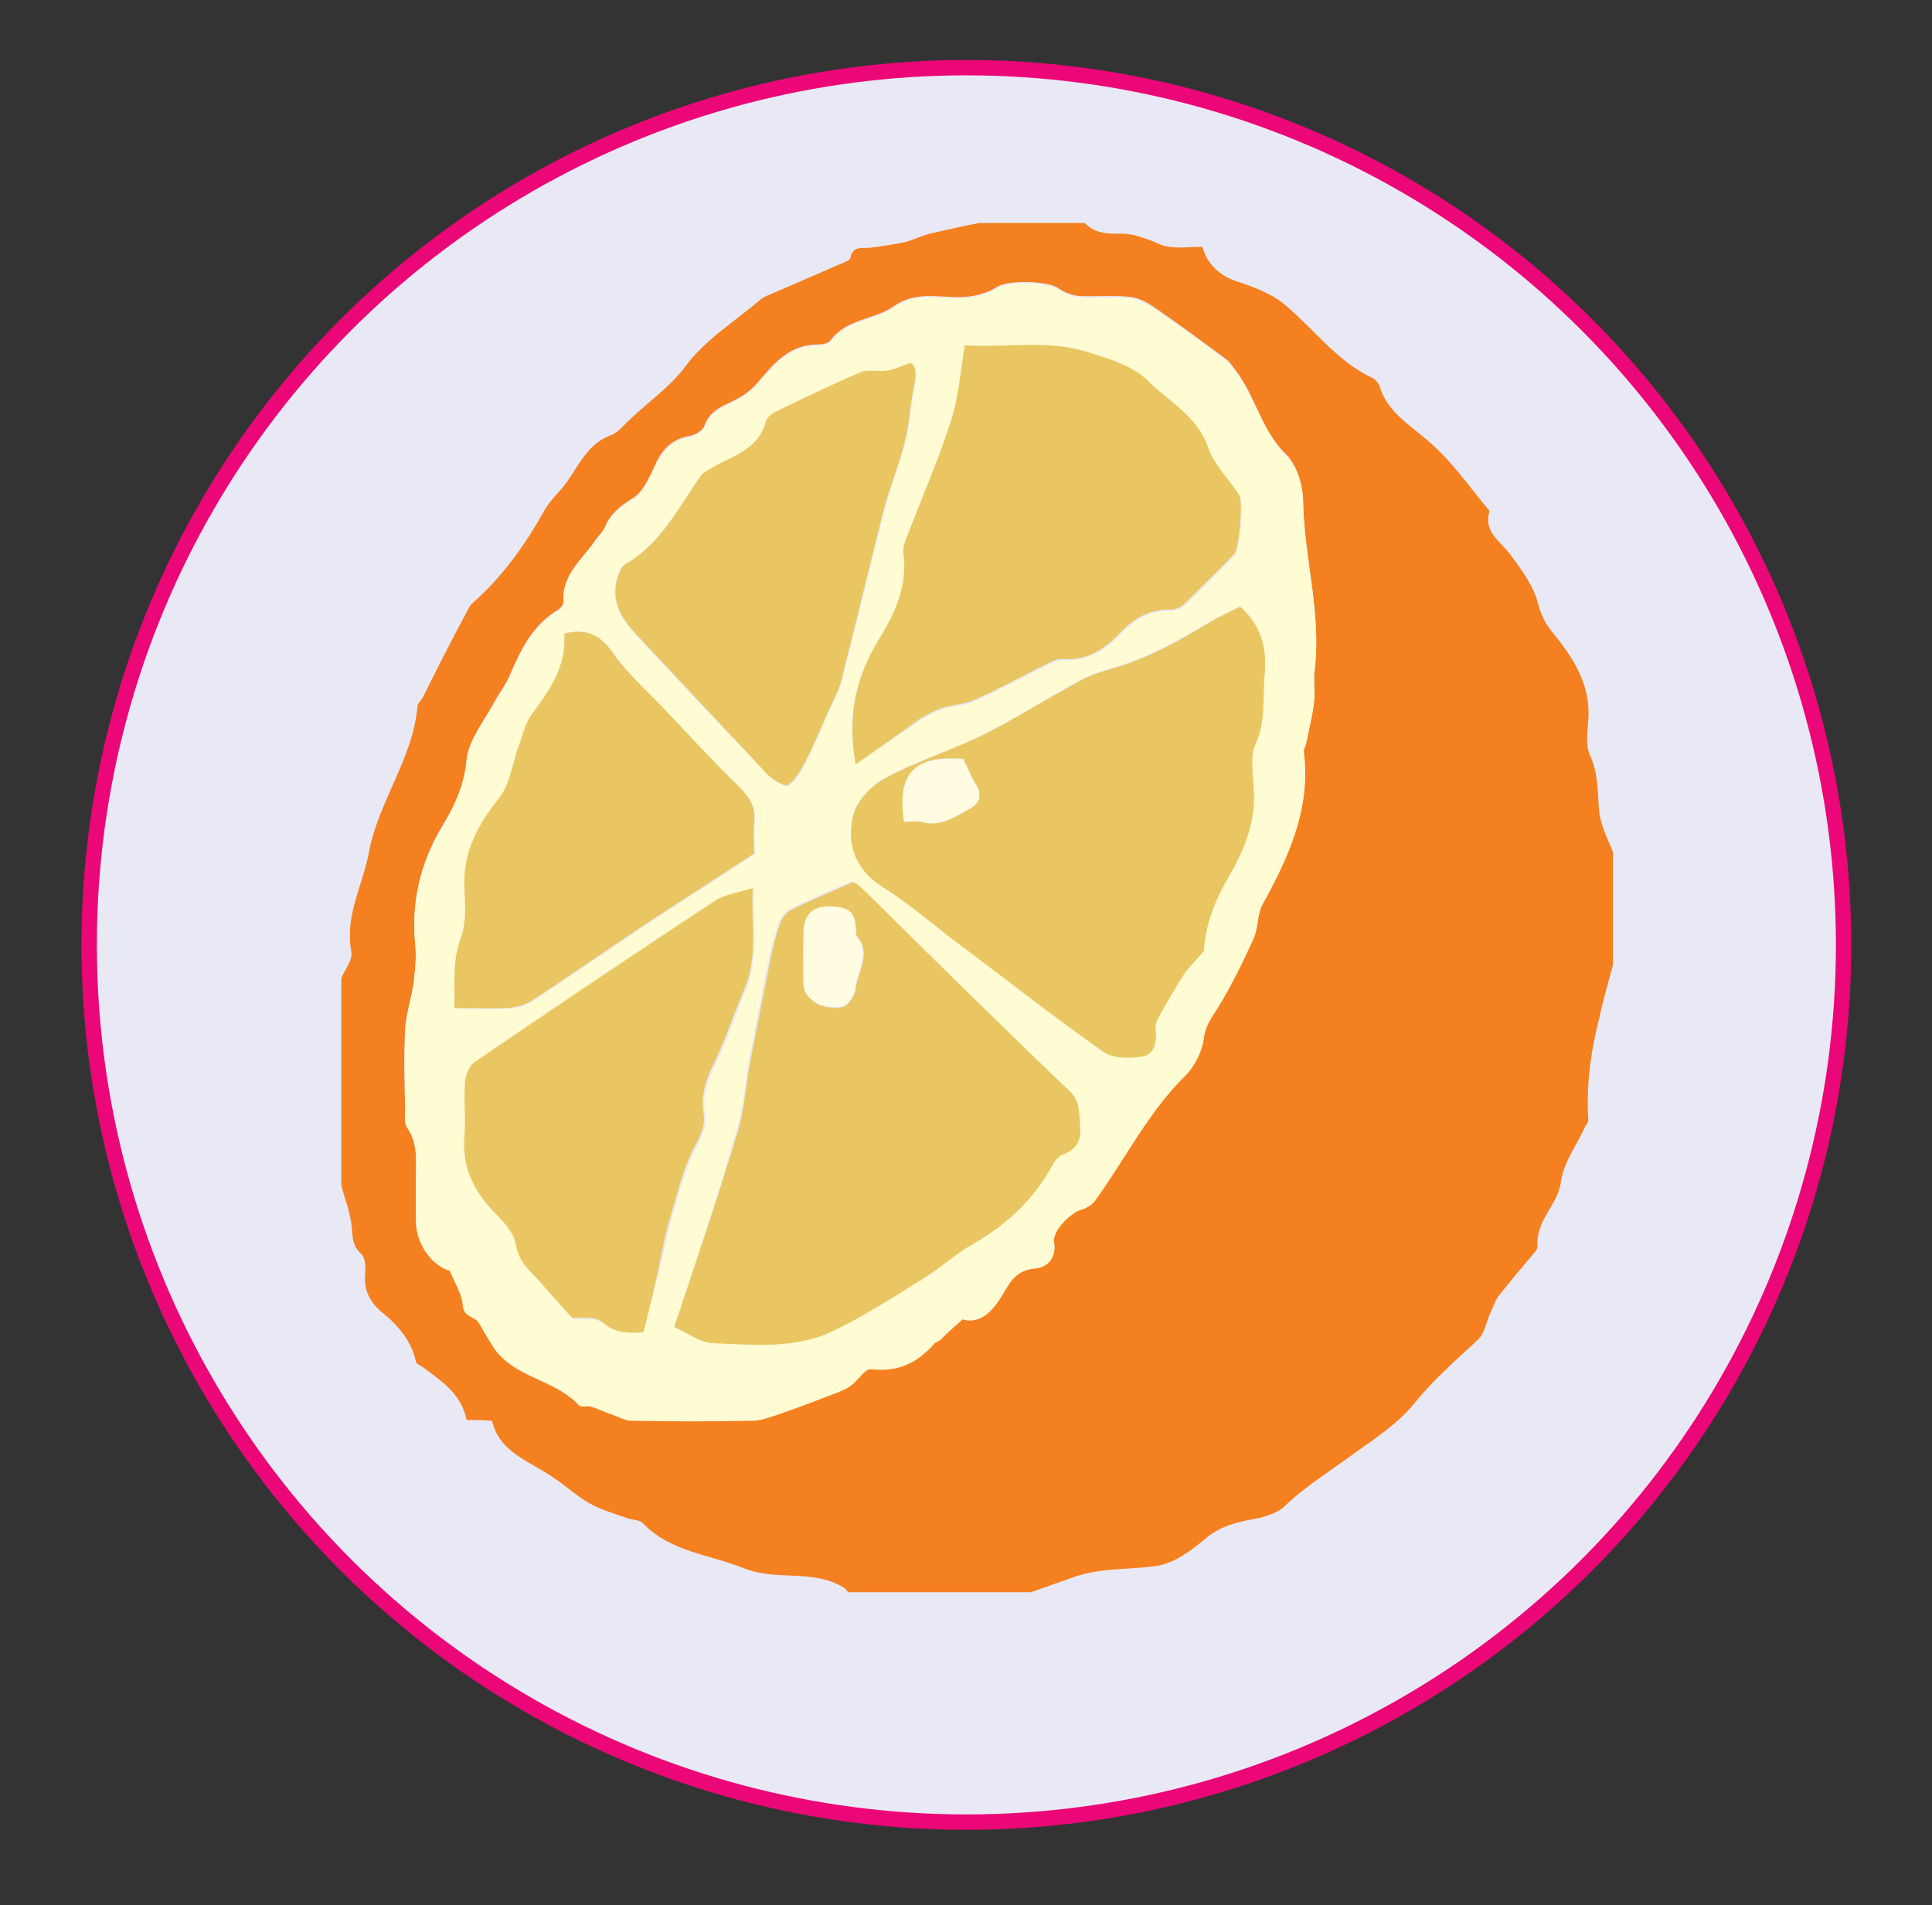
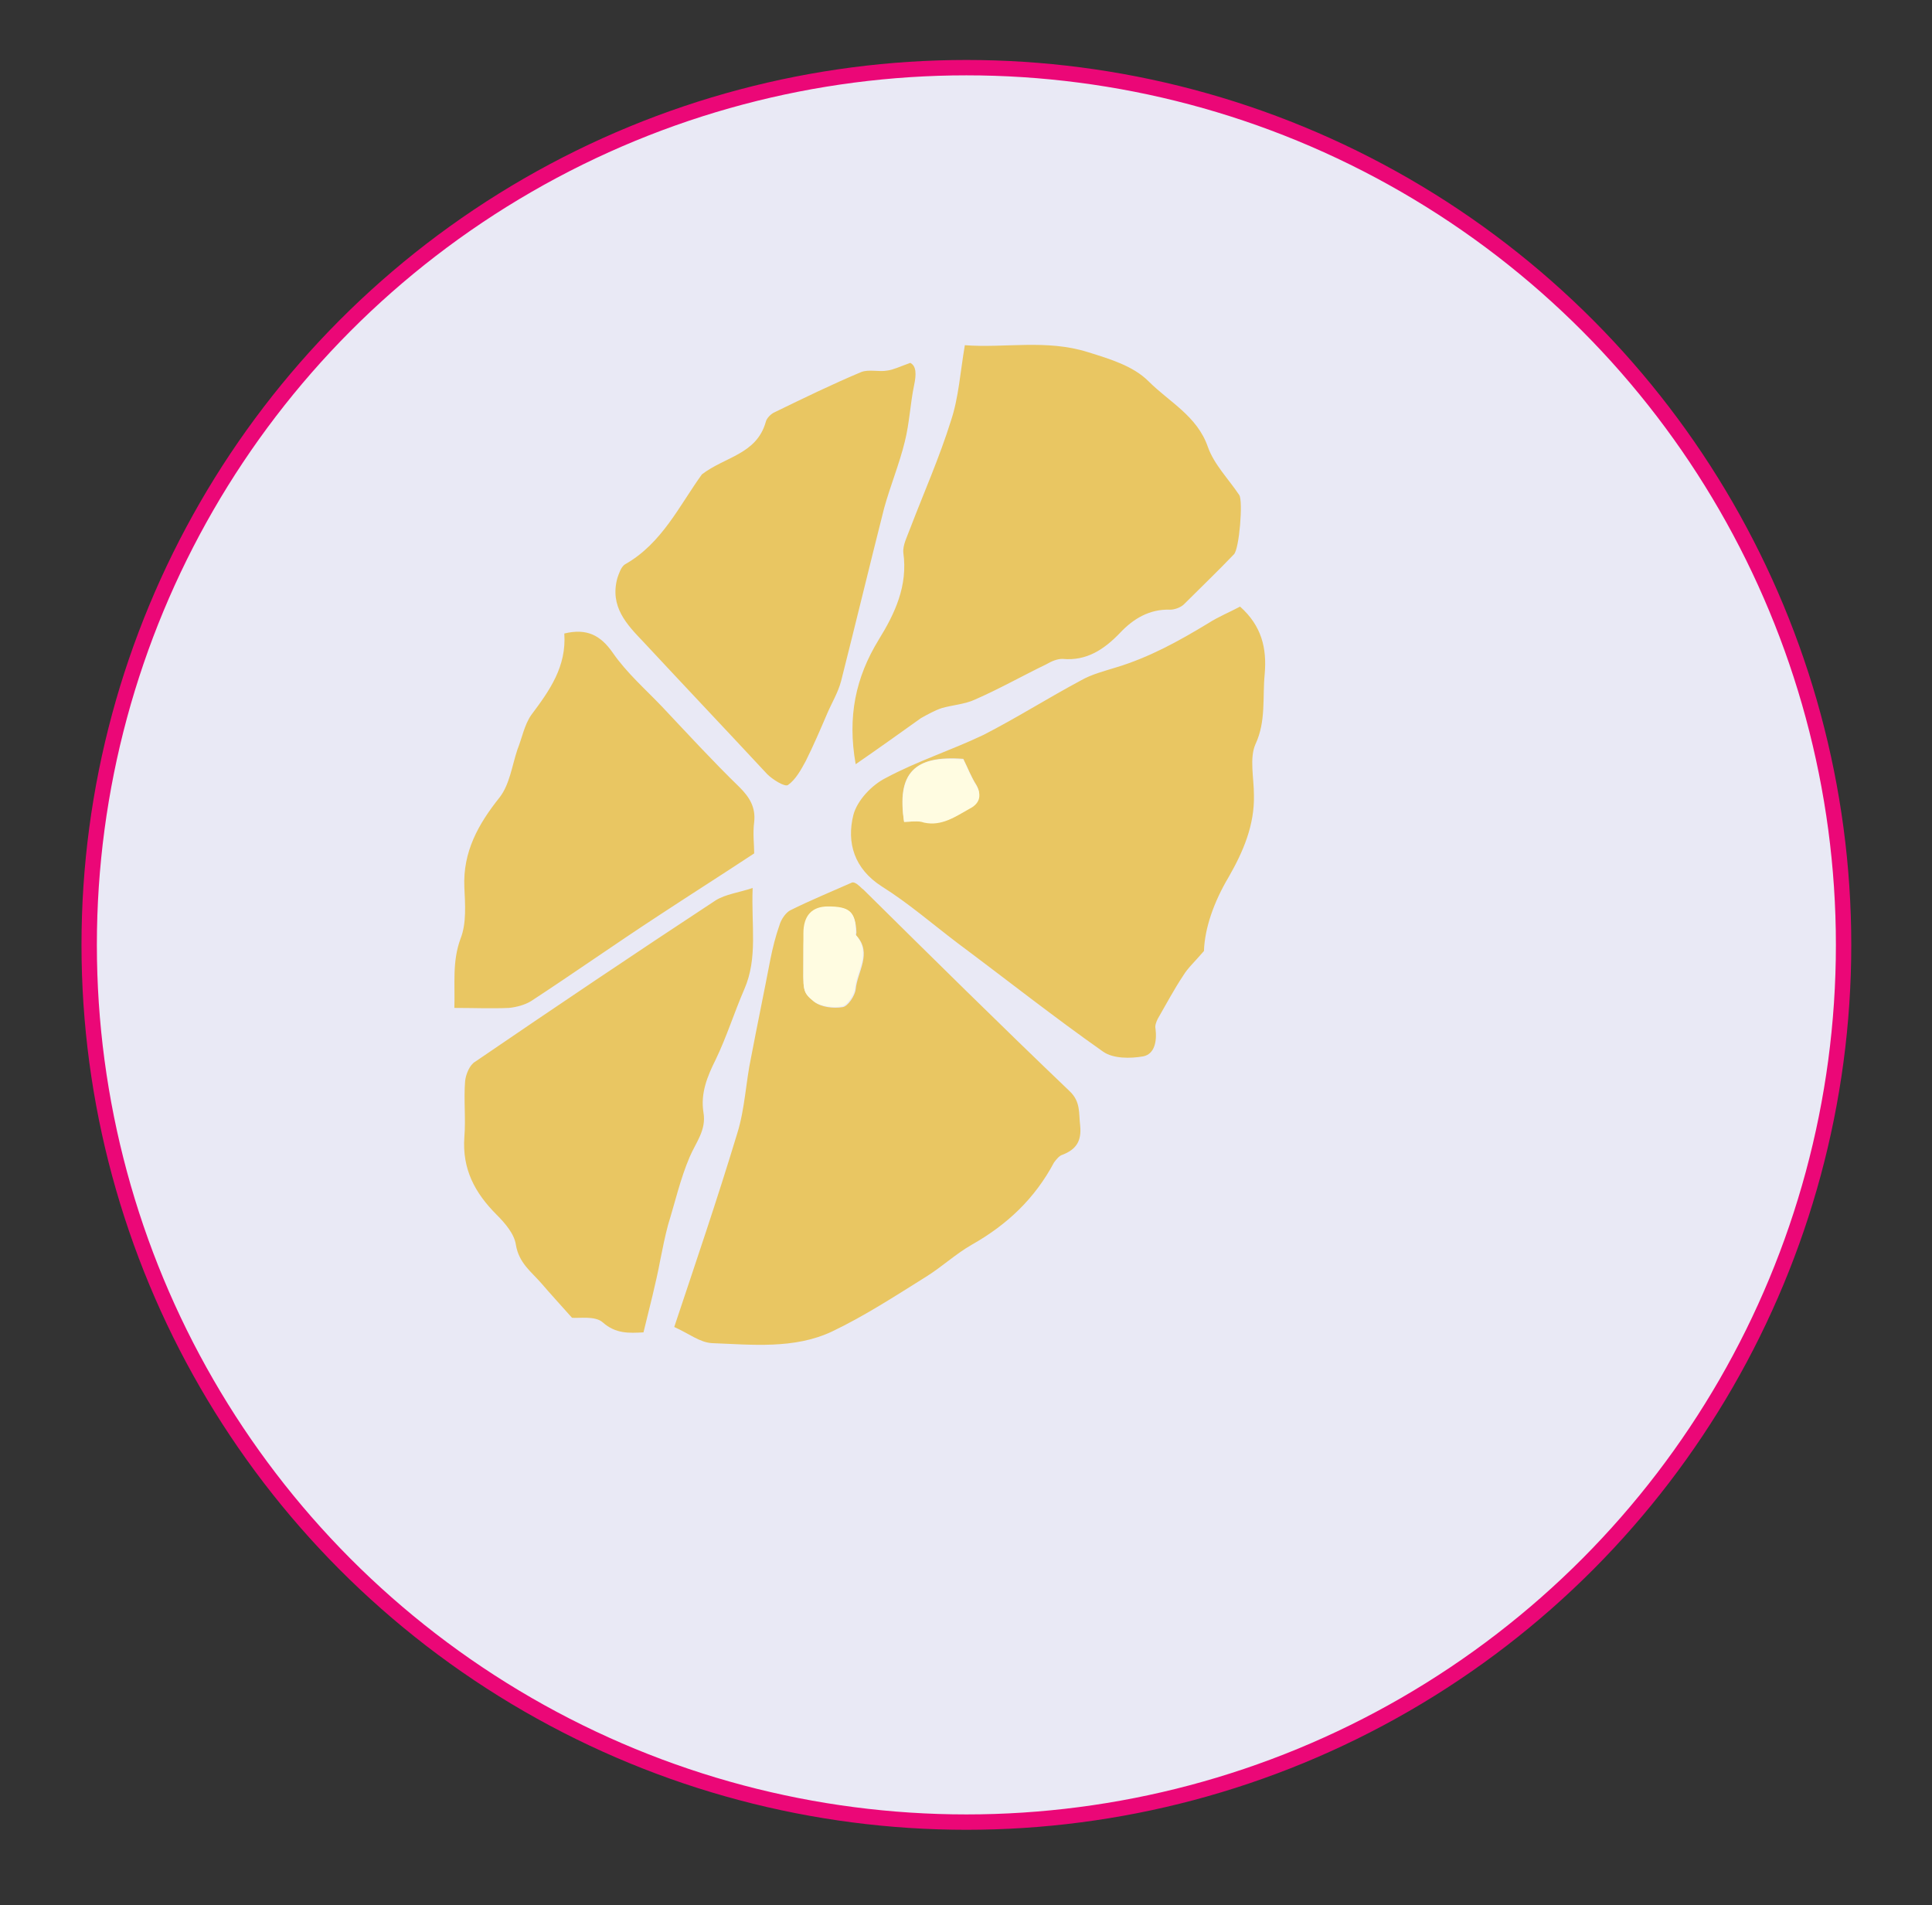
<svg xmlns="http://www.w3.org/2000/svg" version="1.1" id="Layer_1" x="0" y="0" viewBox="0 0 251.3 247.8" xml:space="preserve">
  <rect x="0" y="0" width="251.3" height="247.8" fill="#333333" stroke="none" />
  <style>.st3{fill:#e9c662}.st4{fill:#fffce1}</style>
  <circle cx="125.7" cy="122.9" r="114.1" fill="#e9e9f5" stroke="#eb0777" stroke-width="2" stroke-miterlimit="10" />
-   <path d="M127.4 29h13.7c1.4 1.5 3.2 1.4 5 1.4.9 0 1.9.3 2.8.6 1.1.3 2.1 1 3.2 1.1 1.4.2 2.9 0 4.3 0 .6 2.4 2.6 4 4.8 4.6 2.1.7 4.4 1.6 6 3 3.8 3.2 6.8 7.4 11.4 9.5.4.2.8.8.9 1.2 1 3.2 3.8 4.8 6.2 6.9 3.1 2.6 5.4 6 8 9.1v.2c-.7 2.7 1.5 3.8 2.8 5.6 1.4 1.9 2.9 3.9 3.5 6.1.4 1.5.9 2.7 1.9 3.9 2.7 3.3 5 6.8 4.7 11.3-.1 1.6-.4 3.4.2 4.7 1.1 2.4 1 4.8 1.2 7.3.2 1.8 1.1 3.6 1.8 5.3v14.7c-.6 2.3-1.3 4.6-1.8 7-1.1 4.3-1.7 8.7-1.4 13.2 0 .3-.2.5-.4.8-1.1 2.5-2.8 4.5-3.2 7.4-.4 2.8-3.3 4.9-3 8.2 0 .3-.2.6-.4.8-1.6 1.9-3.2 3.8-4.7 5.7-.5.7-.7 1.5-1.1 2.3-.5 1.1-.7 2.5-1.5 3.3-2.9 2.7-5.8 5.2-8.3 8.3-2.1 2.6-5 4.5-7.8 6.5-3.1 2.3-6.4 4.3-9.2 7-.7.7-2 1.1-3 1.4-2.6.5-5.2.9-7.4 2.9-1.8 1.5-4 3.1-6.3 3.4-3.7.5-7.5.2-11.1 1.6l-5.1 1.8h-23.8c-.1-.2-.3-.3-.4-.5-4-2.6-8.8-.9-13.1-2.6-4.4-1.8-9.5-2.1-13.1-5.8-.4-.5-1.3-.5-2-.7-1.7-.6-3.5-1.1-5.1-2-1.7-1-3.2-2.4-4.9-3.5-3-2-6.8-3.2-7.7-7.2-1.3-.1-2.3-.1-3.3-.1-.7-3.4-3.2-5-5.6-6.8-.4-.3-1-.5-1-.8-.6-2.7-2.3-4.7-4.4-6.4-1.7-1.4-2.4-3-2.2-5.1.1-.8 0-2-.5-2.5-1.3-1.1-1.1-2.5-1.3-3.9-.2-1.7-.9-3.4-1.3-5v-27c.5-1.1 1.5-2.4 1.3-3.4-.9-4.6 1.5-8.7 2.3-13 1.2-6.5 5.7-12.1 6.3-18.9 0-.4.5-.8.7-1.2 1.8-3.6 3.6-7.2 5.5-10.7.3-.5.5-1.1.9-1.5 3.9-3.4 6.9-7.6 9.4-12.1.8-1.4 2.1-2.5 3-3.8 1.6-2.3 2.8-5 5.7-6 .5-.2 1-.6 1.4-1 2.6-2.8 5.9-4.8 8.3-8 2.5-3.4 6.4-5.8 9.8-8.7.4-.3.9-.5 1.4-.7 3.2-1.4 6.5-2.8 9.7-4.2.2-.1.5-.3.5-.4.3-1.8 1.7-1.2 2.8-1.4 1.5-.2 2.9-.4 4.3-.7 1.1-.3 2.1-.8 3.2-1.1 2.2-.5 4.4-1 6.5-1.4zm-2.2 142.6c2.5.7 4.1-1.3 5.4-3.7.9-1.6 1.8-2.9 4-3.1 1.5-.1 2.9-1.2 2.5-3.3-.2-1.5 2-3.8 3.4-4.3.7-.2 1.5-.7 2-1.3 3.9-5.4 6.9-11.4 11.7-16.2 1.2-1.2 2.2-3.2 2.4-4.9s1-2.6 1.8-3.9c1.8-2.9 3.3-6 4.7-9.1.6-1.3.4-3 1.1-4.3 3.3-6.2 6.3-12.4 5.4-19.7-.1-.4.2-.8.3-1.3.4-1.7.8-3.5 1-5.2.2-1.4-.1-2.9.1-4.3.9-7.4-1.4-14.6-1.5-21.9 0-2-.8-4.6-2.2-6-3.3-3.2-4-7.7-6.7-11.1-.3-.4-.6-.9-1-1.2-3.1-2.3-6.2-4.6-9.4-6.8-1-.7-2.2-1.3-3.3-1.4-2.2-.2-4.4 0-6.6-.1-.9-.1-1.9-.5-2.6-1-1.4-1-6.6-1.1-8-.2-.9.6-2.1 1-3.2 1.2-3.4.6-6.9-1-10.2 1.3-2.5 1.8-6.2 1.6-8.3 4.5-.3.4-1.1.5-1.6.5-3.7 0-5.7 2.4-7.8 4.9-.7.8-1.5 1.5-2.4 2-1.7 1-3.8 1.4-4.6 3.7-.2.6-1.2 1.2-1.9 1.3-2.4.4-3.7 1.9-4.6 4-.7 1.5-1.5 3.3-2.8 4.1-1.6 1-2.9 2-3.6 3.7-.3.7-.9 1.2-1.3 1.8-1.7 2.5-4.4 4.5-4.1 8 0 .3-.4.8-.7 1-3.2 1.9-4.8 5-6.2 8.3-.5 1.3-1.4 2.4-2.1 3.7-1.3 2.4-3.3 4.9-3.6 7.4-.3 3.3-1.5 6-3.1 8.6-2.9 4.8-4.1 9.8-3.6 15.3.2 1.7 0 3.5-.2 5.2-.3 2.1-1 4.1-1.1 6.1-.2 3.5-.1 7 0 10.5 0 .7-.2 1.5.2 2 1.5 2.1 1.2 4.5 1.2 6.8v5.5c.1 3 2.2 5.8 4.4 6.4.7 1.7 1.7 3.1 1.7 4.5.1 1.6 1.5 1.5 2.1 2.3.7 1.2 1.3 2.5 2.2 3.6 2.8 3.6 7.8 3.8 10.8 7.1.3.3 1.2.1 1.7.2.9.3 1.7.7 2.6 1 .8.3 1.6.8 2.5.8 5.3.1 10.5.1 15.8 0 1 0 2-.4 3-.7 2.3-.8 4.5-1.6 6.8-2.5 1-.4 2-.7 2.9-1.3 1-.7 1.9-2.3 2.7-2.2 3.4.4 6-.9 8.2-3.3.2-.2.6-.3.8-.5.8-.6 1.6-1.3 2.9-2.5z" fill="#f58020" />
-   <path d="M125.2 171.6c-1.3 1.1-2.1 1.9-2.9 2.7-.2.2-.6.2-.8.5-2.2 2.5-4.7 3.7-8.2 3.3-.8-.1-1.7 1.5-2.7 2.2-.9.6-1.9.9-2.9 1.3-2.3.9-4.5 1.7-6.8 2.5-1 .3-2 .7-3 .7-5.3.1-10.5.1-15.8 0-.8 0-1.6-.5-2.5-.8s-1.7-.7-2.6-1c-.6-.2-1.4.1-1.7-.2-3-3.3-8-3.5-10.8-7.1-.8-1.1-1.5-2.4-2.2-3.6-.5-.9-2-.7-2.1-2.3-.1-1.4-1-2.8-1.7-4.5-2.2-.6-4.4-3.4-4.4-6.4v-5.5c0-2.3.3-4.7-1.2-6.8-.3-.5-.2-1.3-.2-2 0-3.5-.1-7 0-10.5.1-2.1.8-4.1 1.1-6.1.2-1.7.4-3.5.2-5.2-.5-5.5.7-10.5 3.6-15.3 1.5-2.6 2.8-5.3 3.1-8.6.2-2.6 2.3-5 3.6-7.4.7-1.2 1.6-2.4 2.1-3.7 1.4-3.3 3-6.4 6.2-8.3.3-.2.7-.7.7-1-.3-3.5 2.3-5.5 4.1-8 .4-.6 1-1.2 1.3-1.8.7-1.8 1.9-2.7 3.6-3.7 1.3-.8 2.2-2.6 2.8-4.1 1-2.1 2.2-3.6 4.6-4 .7-.1 1.7-.7 1.9-1.3.8-2.2 2.8-2.7 4.6-3.7.9-.5 1.7-1.2 2.4-2 2.1-2.5 4.2-4.9 7.8-4.9.6 0 1.3-.2 1.6-.5 2-2.9 5.8-2.7 8.3-4.5 3.3-2.3 6.8-.8 10.2-1.3 1.1-.2 2.3-.6 3.2-1.2 1.4-.9 6.6-.8 8 .2.7.5 1.7.9 2.6 1 2.2.1 4.4-.1 6.6.1 1.1.1 2.3.8 3.3 1.4 3.2 2.2 6.3 4.5 9.4 6.8.4.3.6.8 1 1.2 2.7 3.4 3.5 7.9 6.7 11.1 1.4 1.4 2.1 3.9 2.2 6 .1 7.3 2.4 14.5 1.5 21.9-.2 1.4.1 2.9-.1 4.3-.2 1.8-.7 3.5-1 5.2-.1.4-.4.9-.3 1.3.9 7.3-2 13.5-5.4 19.7-.7 1.3-.5 2.9-1.1 4.3-1.4 3.1-2.9 6.2-4.7 9.1-.8 1.3-1.6 2.3-1.8 3.9-.2 1.7-1.2 3.7-2.4 4.9-4.8 4.7-7.8 10.8-11.7 16.2-.4.6-1.2 1.1-2 1.3-1.4.5-3.7 2.8-3.4 4.3.3 2.1-1 3.2-2.5 3.3-2.2.2-3.1 1.5-4 3.1-1.3 2.2-2.9 4.2-5.4 3.5zm-37.5 1c2 .9 3.3 2 4.7 2 5.3.2 10.7.9 15.6-1.5 4.2-2 8.2-4.6 12.2-7.1 2.1-1.3 3.8-3 6-4.2 4.6-2.5 8.2-6 10.7-10.7.2-.4.6-.9 1.1-1 1.9-.6 2.6-1.8 2.3-3.8-.2-1.6.1-3.1-1.4-4.5-9-8.7-17.9-17.5-26.8-26.2-.2-.2-.4-.5-.7-.6-.2-.2-.6-.4-.8-.3-2.7 1.1-5.4 2.3-8 3.6-.6.3-1.2 1.2-1.4 1.9-.5 1.5-.9 3-1.2 4.5-.9 4.2-1.7 8.5-2.5 12.7-.6 3.3-.8 6.7-1.8 9.9-2.4 8.6-5.3 17.1-8 25.3zm73.6-93.7c-1.4.7-2.8 1.3-4.2 2.1-3.8 2.3-7.6 4.4-11.9 5.7-1.6.5-3.2.9-4.6 1.7-4.3 2.3-8.4 5-12.7 7.1-4.1 2.1-8.6 3.4-12.7 5.6-1.8 1-3.7 3-4.2 4.8-.9 3.6 0 7 3.7 9.3 3.5 2.2 6.6 4.9 9.9 7.4 6.3 4.7 12.5 9.6 18.9 14.1 1.3.9 3.5.9 5.2.6 1.5-.3 1.8-2.1 1.6-3.6 0-.4.1-.9.3-1.3 1.1-1.9 2.1-3.8 3.3-5.6.6-1 1.5-1.8 2.7-3.2 0-3 1.3-6.3 3.2-9.6 1.9-3.3 3.4-6.8 3.3-10.7 0-2.2-.7-4.7.2-6.6 1.4-3 .9-6.1 1.2-9.1.3-3.2-.4-6.2-3.2-8.7zm-50 20.5c3-2 5.8-3.9 8.6-5.8.8-.5 1.7-1 2.7-1.3 1.4-.5 2.9-.5 4.3-1.1 3.1-1.4 6.2-3.1 9.3-4.6.7-.3 1.4-.7 2.1-.7 3.2.2 5.5-1.3 7.5-3.4 1.8-1.9 3.8-3.1 6.5-3 .6 0 1.3-.3 1.8-.7 2.2-2.1 4.3-4.3 6.5-6.5.7-.7 1.2-6.9.7-7.7-1.4-2.1-3.3-4-4.1-6.3-1.4-4-5.1-5.8-7.7-8.5-2-2-5-2.9-7.9-3.8-5.4-1.6-10.8-.4-16-.9-.6 3.5-.8 6.7-1.8 9.8-1.5 4.7-3.5 9.3-5.3 14-.4 1-1 2.2-.9 3.2.6 4.3-1.1 7.9-3.2 11.3-3.2 4.6-4.3 9.8-3.1 16zm-27.6 73.9c.8-3.2 1.6-6.3 2.4-9.3.4-1.5.6-3.1 1-4.5.9-3 1.6-6 2.8-8.8.8-1.9 2.2-3.5 1.8-5.8-.4-2.5.5-4.7 1.6-6.9 1.4-2.9 2.4-6.1 3.7-9.1 1.7-4.1.9-8.3 1.1-13.2-1.9.6-3.6.7-4.8 1.6-10.5 6.9-20.9 13.9-31.3 21-.7.5-1.3 1.7-1.3 2.5-.2 2.4.1 4.9-.1 7.3-.3 4.1 1.3 7.3 4.2 10.1 1.1 1.1 2.3 2.5 2.5 3.9.3 2.3 1.9 3.5 3.3 5 1.2 1.3 2.4 2.7 4 4.5.9.1 3-.3 4 .6 1.5 1.3 3.1 1.1 5.1 1.1zm7.6-111.6c-2.9 4-5.2 8.9-10.1 11.8-.5.3-.8 1.1-1 1.8-1 3.6 1.3 6 3.4 8.3 5.4 5.8 10.8 11.5 16.3 17.2.7.7 2.3 1.7 2.7 1.4 1-.6 1.7-1.9 2.3-3.1 1-2 1.9-4.1 2.8-6.2.6-1.4 1.4-2.7 1.8-4.2 1.9-7.5 3.7-15 5.6-22.5.8-2.9 1.9-5.8 2.7-8.7.6-2.4.7-4.9 1.2-7.3.3-1.4.3-2.5-.5-2.9-1.4.5-2.2.9-3 1-1.1.2-2.4-.2-3.4.2-3.8 1.6-7.5 3.4-11.2 5.2-.5.2-1.1.8-1.2 1.3-1.2 4.1-5.3 4.5-8.4 6.7zM73.4 82.4c.3 4.3-1.9 7.5-4.2 10.7-.9 1.3-1.2 3-1.8 4.5-.8 2.1-1 4.5-2.3 6.2-2.7 3.5-4.7 7.1-4.6 11.7.1 2.2.3 4.7-.5 6.7-1.2 3-.7 5.9-.8 9 2.5 0 4.8.1 7.1 0 1-.1 2.1-.4 2.9-.9 5.5-3.6 10.9-7.4 16.4-11 4.1-2.7 8.2-5.3 12.6-8.2 0-1-.1-2.5 0-4.1.2-1.9-.6-3.2-1.9-4.5-3.5-3.4-6.8-7-10.1-10.5-2.2-2.3-4.6-4.4-6.4-7-1.8-2.5-3.5-3.3-6.4-2.6z" fill="#fffbd3" />
  <path class="st3" d="M87.7 172.6c2.7-8.1 5.6-16.6 8.2-25.2 1-3.2 1.1-6.6 1.8-9.9.8-4.2 1.7-8.5 2.5-12.7.3-1.5.7-3.1 1.2-4.5.2-.7.8-1.6 1.4-1.9 2.6-1.3 5.3-2.4 8-3.6.2-.1.6.1.8.3.3.2.4.4.7.6 8.9 8.8 17.8 17.6 26.8 26.2 1.5 1.4 1.2 2.9 1.4 4.5.2 2-.5 3.1-2.3 3.8-.4.1-.8.6-1.1 1-2.5 4.7-6.1 8.1-10.7 10.7-2.1 1.2-3.9 2.9-6 4.2-4 2.5-8 5.1-12.2 7.1-4.9 2.3-10.4 1.7-15.6 1.5-1.6-.1-2.9-1.2-4.9-2.1zm16.8-48c0 4.2-.2 4.4 1.4 5.7.9.7 2.5.9 3.7.7.7-.1 1.6-1.5 1.7-2.3.2-2.3 2.2-4.7.1-7-.1-.1 0-.3 0-.4-.1-2.6-.9-3.4-3.6-3.3-2.1 0-3.2 1.2-3.2 3.5-.1.9-.1 2-.1 3.1zM161.3 78.9c2.8 2.5 3.5 5.4 3.2 8.8-.3 3 .2 6.1-1.2 9.1-.8 1.8-.2 4.4-.2 6.6.1 3.9-1.4 7.4-3.3 10.7-1.9 3.2-3.1 6.6-3.2 9.6-1.2 1.4-2.1 2.2-2.7 3.2-1.2 1.8-2.2 3.7-3.3 5.6-.2.4-.4.9-.3 1.3.2 1.6-.1 3.3-1.6 3.6-1.7.3-3.9.3-5.2-.6-6.4-4.5-12.6-9.4-18.9-14.1-3.3-2.5-6.4-5.2-9.9-7.4-3.6-2.3-4.6-5.7-3.7-9.3.5-1.9 2.4-3.9 4.2-4.8 4.1-2.2 8.5-3.6 12.7-5.6 4.3-2.2 8.4-4.8 12.7-7.1 1.4-.8 3-1.2 4.6-1.7 4.3-1.3 8.1-3.4 11.9-5.7 1.4-.9 2.9-1.5 4.2-2.2zm-43.7 28c.9 0 1.8-.2 2.6 0 2.3.5 4.1-.7 5.9-1.8 1.1-.7 1.7-1.6.9-3-.7-1.1-1.1-2.2-1.7-3.4-6.4-.5-8.7 1.9-7.7 8.2zM111.3 99.4c-1.1-6.2 0-11.3 3-16.2 2.1-3.4 3.8-7 3.2-11.3-.1-1 .5-2.1.9-3.2 1.8-4.7 3.8-9.2 5.3-14 1-3 1.2-6.3 1.8-9.8 5.2.4 10.6-.8 16 .9 2.9.9 5.9 1.8 7.9 3.8 2.7 2.7 6.3 4.5 7.7 8.5.8 2.3 2.7 4.2 4.1 6.3.5.8 0 7-.7 7.7-2.1 2.2-4.3 4.3-6.5 6.5-.4.4-1.2.7-1.8.7-2.7-.1-4.8 1.2-6.5 3-2.1 2.2-4.4 3.7-7.5 3.4-.7 0-1.4.3-2.1.7-3.1 1.5-6.1 3.2-9.3 4.6-1.3.6-2.9.7-4.3 1.1-.9.3-1.8.8-2.7 1.3-2.8 2-5.6 4-8.5 6zM83.7 173.3c-1.9.1-3.6.2-5.3-1.3-1-.9-3.2-.5-4-.6-1.6-1.8-2.8-3.1-4-4.5-1.3-1.5-2.9-2.6-3.3-5-.2-1.4-1.4-2.8-2.5-3.9-2.8-2.8-4.5-5.9-4.2-10.1.2-2.4-.1-4.9.1-7.3.1-.9.6-2.1 1.3-2.5 10.4-7.1 20.8-14.1 31.3-21 1.3-.8 3-1 4.8-1.6-.2 4.9.7 9.1-1.1 13.2-1.3 3-2.3 6.2-3.7 9.1-1.1 2.2-2 4.4-1.6 6.9.4 2.3-1 3.9-1.8 5.8-1.2 2.8-1.9 5.9-2.8 8.8-.4 1.5-.7 3-1 4.5-.6 3.2-1.4 6.2-2.2 9.5zM91.3 61.7c3-2.3 7.1-2.6 8.3-6.8.1-.5.7-1.1 1.2-1.3 3.7-1.8 7.4-3.6 11.2-5.2 1-.4 2.3 0 3.4-.2.8-.1 1.6-.5 3-1 .8.4.8 1.5.5 2.9-.5 2.4-.6 4.9-1.2 7.3-.7 2.9-1.9 5.8-2.7 8.7-1.9 7.5-3.7 15-5.6 22.5-.4 1.5-1.2 2.8-1.8 4.2-.9 2.1-1.8 4.2-2.8 6.2-.6 1.1-1.3 2.4-2.3 3.1-.4.3-2-.7-2.7-1.4-5.3-5.7-10.7-11.4-16.1-17.2-2.2-2.3-4.4-4.6-3.4-8.3.2-.6.5-1.5 1-1.8 4.8-2.7 7.1-7.7 10-11.7zM73.4 82.4c2.9-.7 4.7.2 6.3 2.5 1.8 2.6 4.2 4.7 6.4 7 3.3 3.5 6.6 7.1 10.1 10.5 1.3 1.3 2.1 2.6 1.9 4.5-.2 1.5 0 3 0 4.1-4.4 2.9-8.5 5.5-12.6 8.2-5.5 3.6-10.9 7.4-16.4 11-.8.5-1.9.8-2.9.9-2.3.1-4.6 0-7.1 0 .1-3.1-.3-6 .8-9 .8-2 .6-4.5.5-6.7-.2-4.6 1.8-8.2 4.6-11.7 1.3-1.7 1.6-4.1 2.3-6.2.6-1.5.9-3.2 1.8-4.5 2.4-3.2 4.6-6.3 4.3-10.6z" />
  <path class="st4" d="M104.5 124.6v-3.2c0-2.3 1.1-3.5 3.2-3.5 2.8 0 3.6.7 3.6 3.3 0 .2-.1.4 0 .4 2.1 2.4.1 4.7-.1 7-.1.8-1 2.2-1.7 2.3-1.2.2-2.8 0-3.7-.7-1.5-1.2-1.3-1.5-1.3-5.6zM117.6 106.9c-.9-6.3 1.3-8.7 7.7-8.1.6 1.2 1 2.3 1.7 3.4.8 1.4.3 2.4-.9 3-1.8 1-3.6 2.3-5.9 1.8-.8-.3-1.8-.1-2.6-.1z" />
</svg>